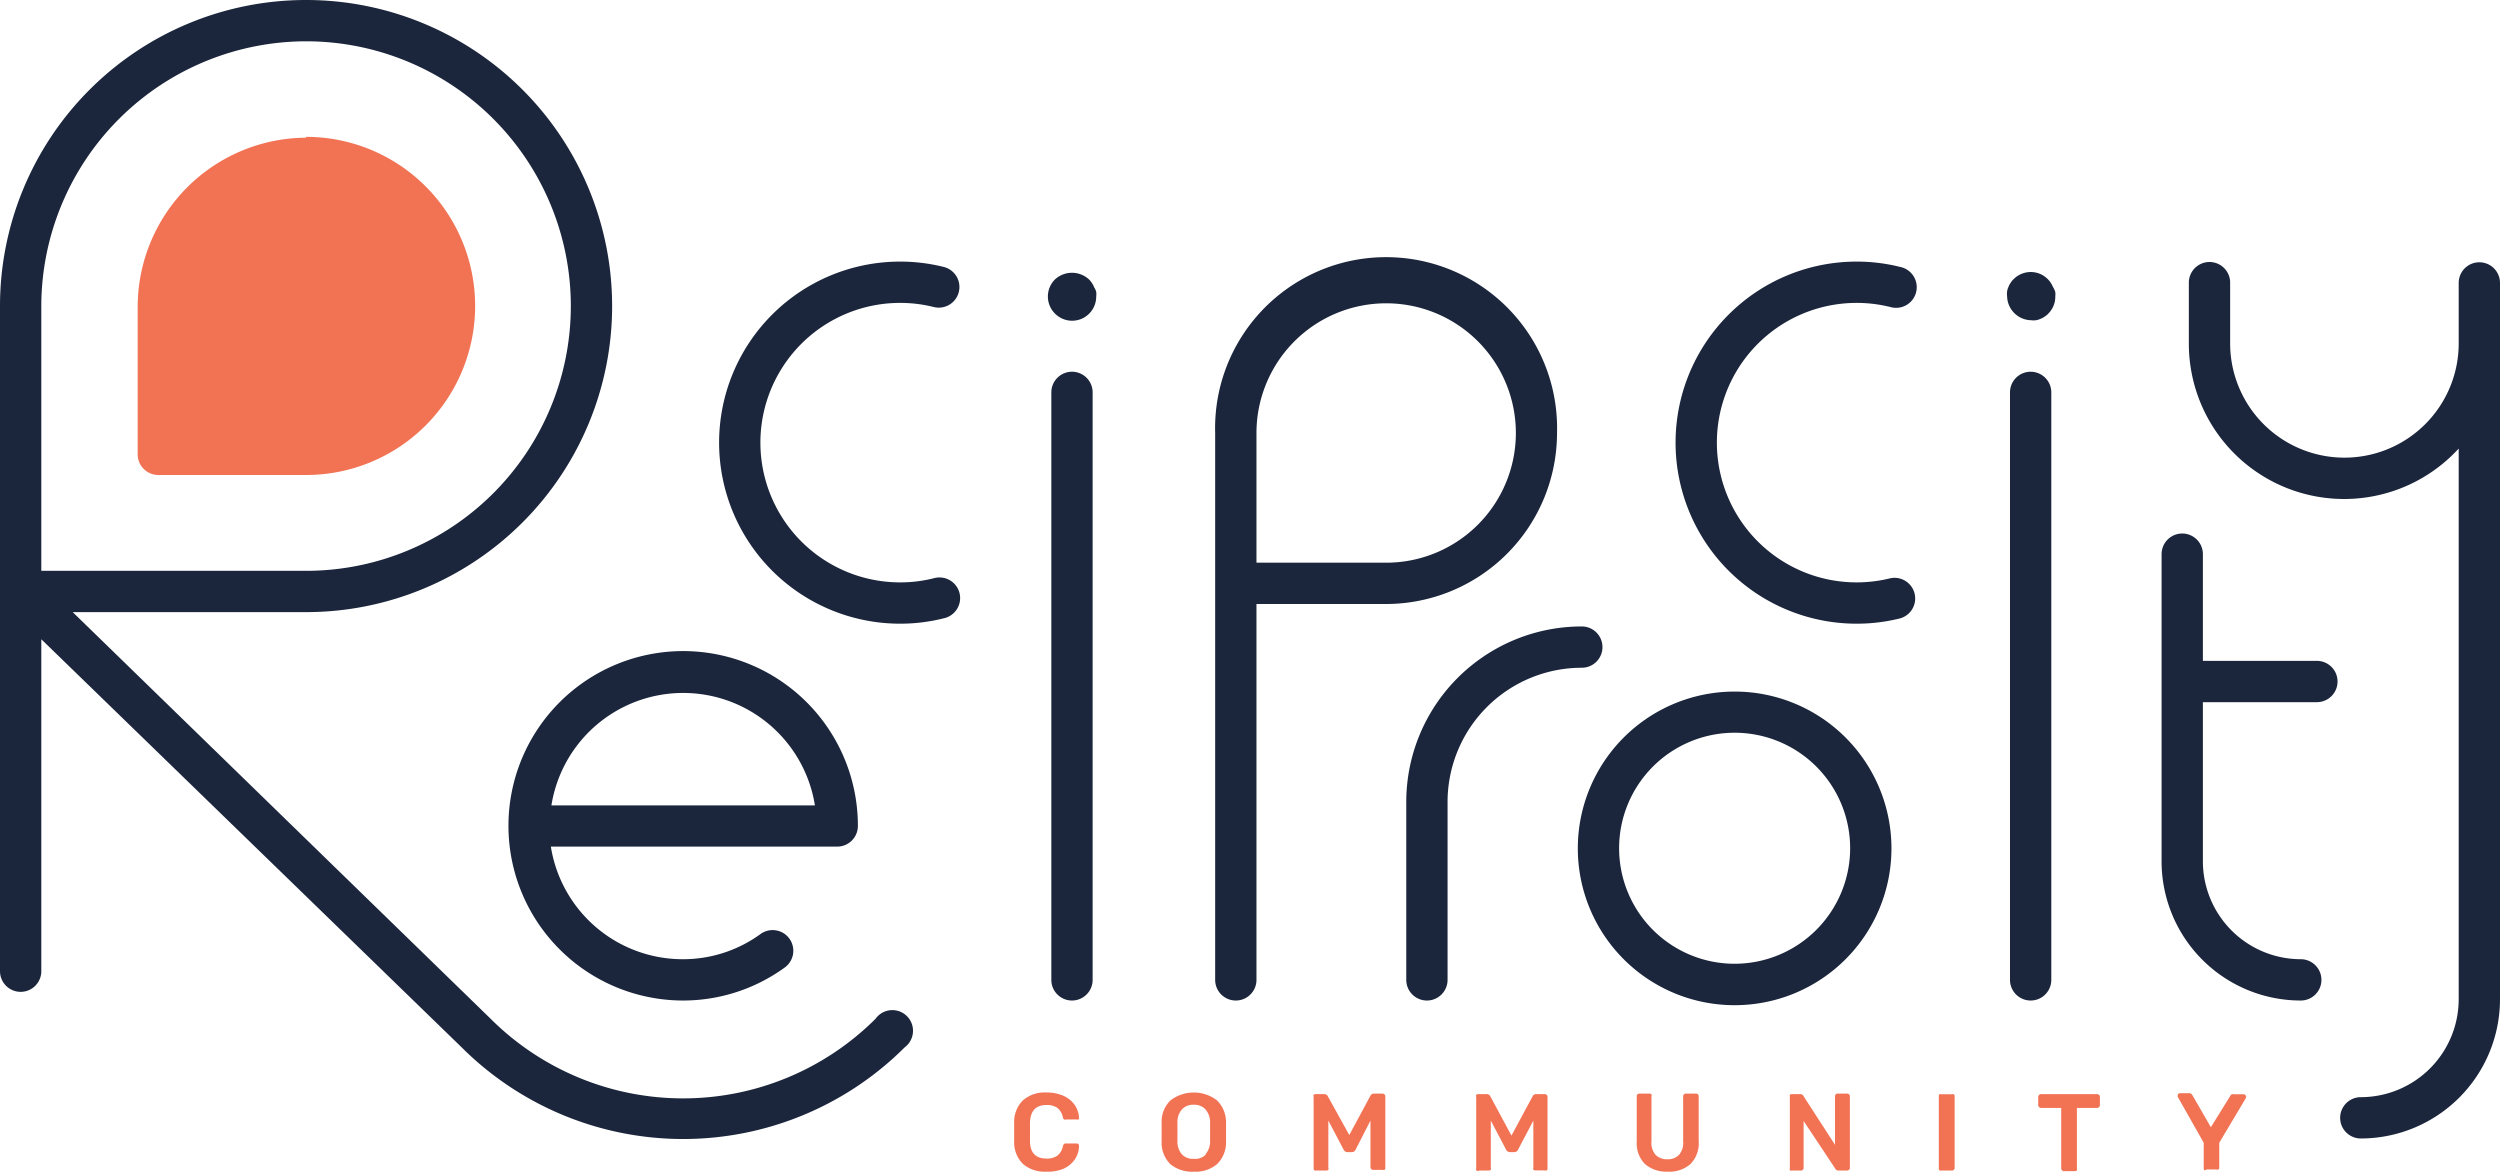
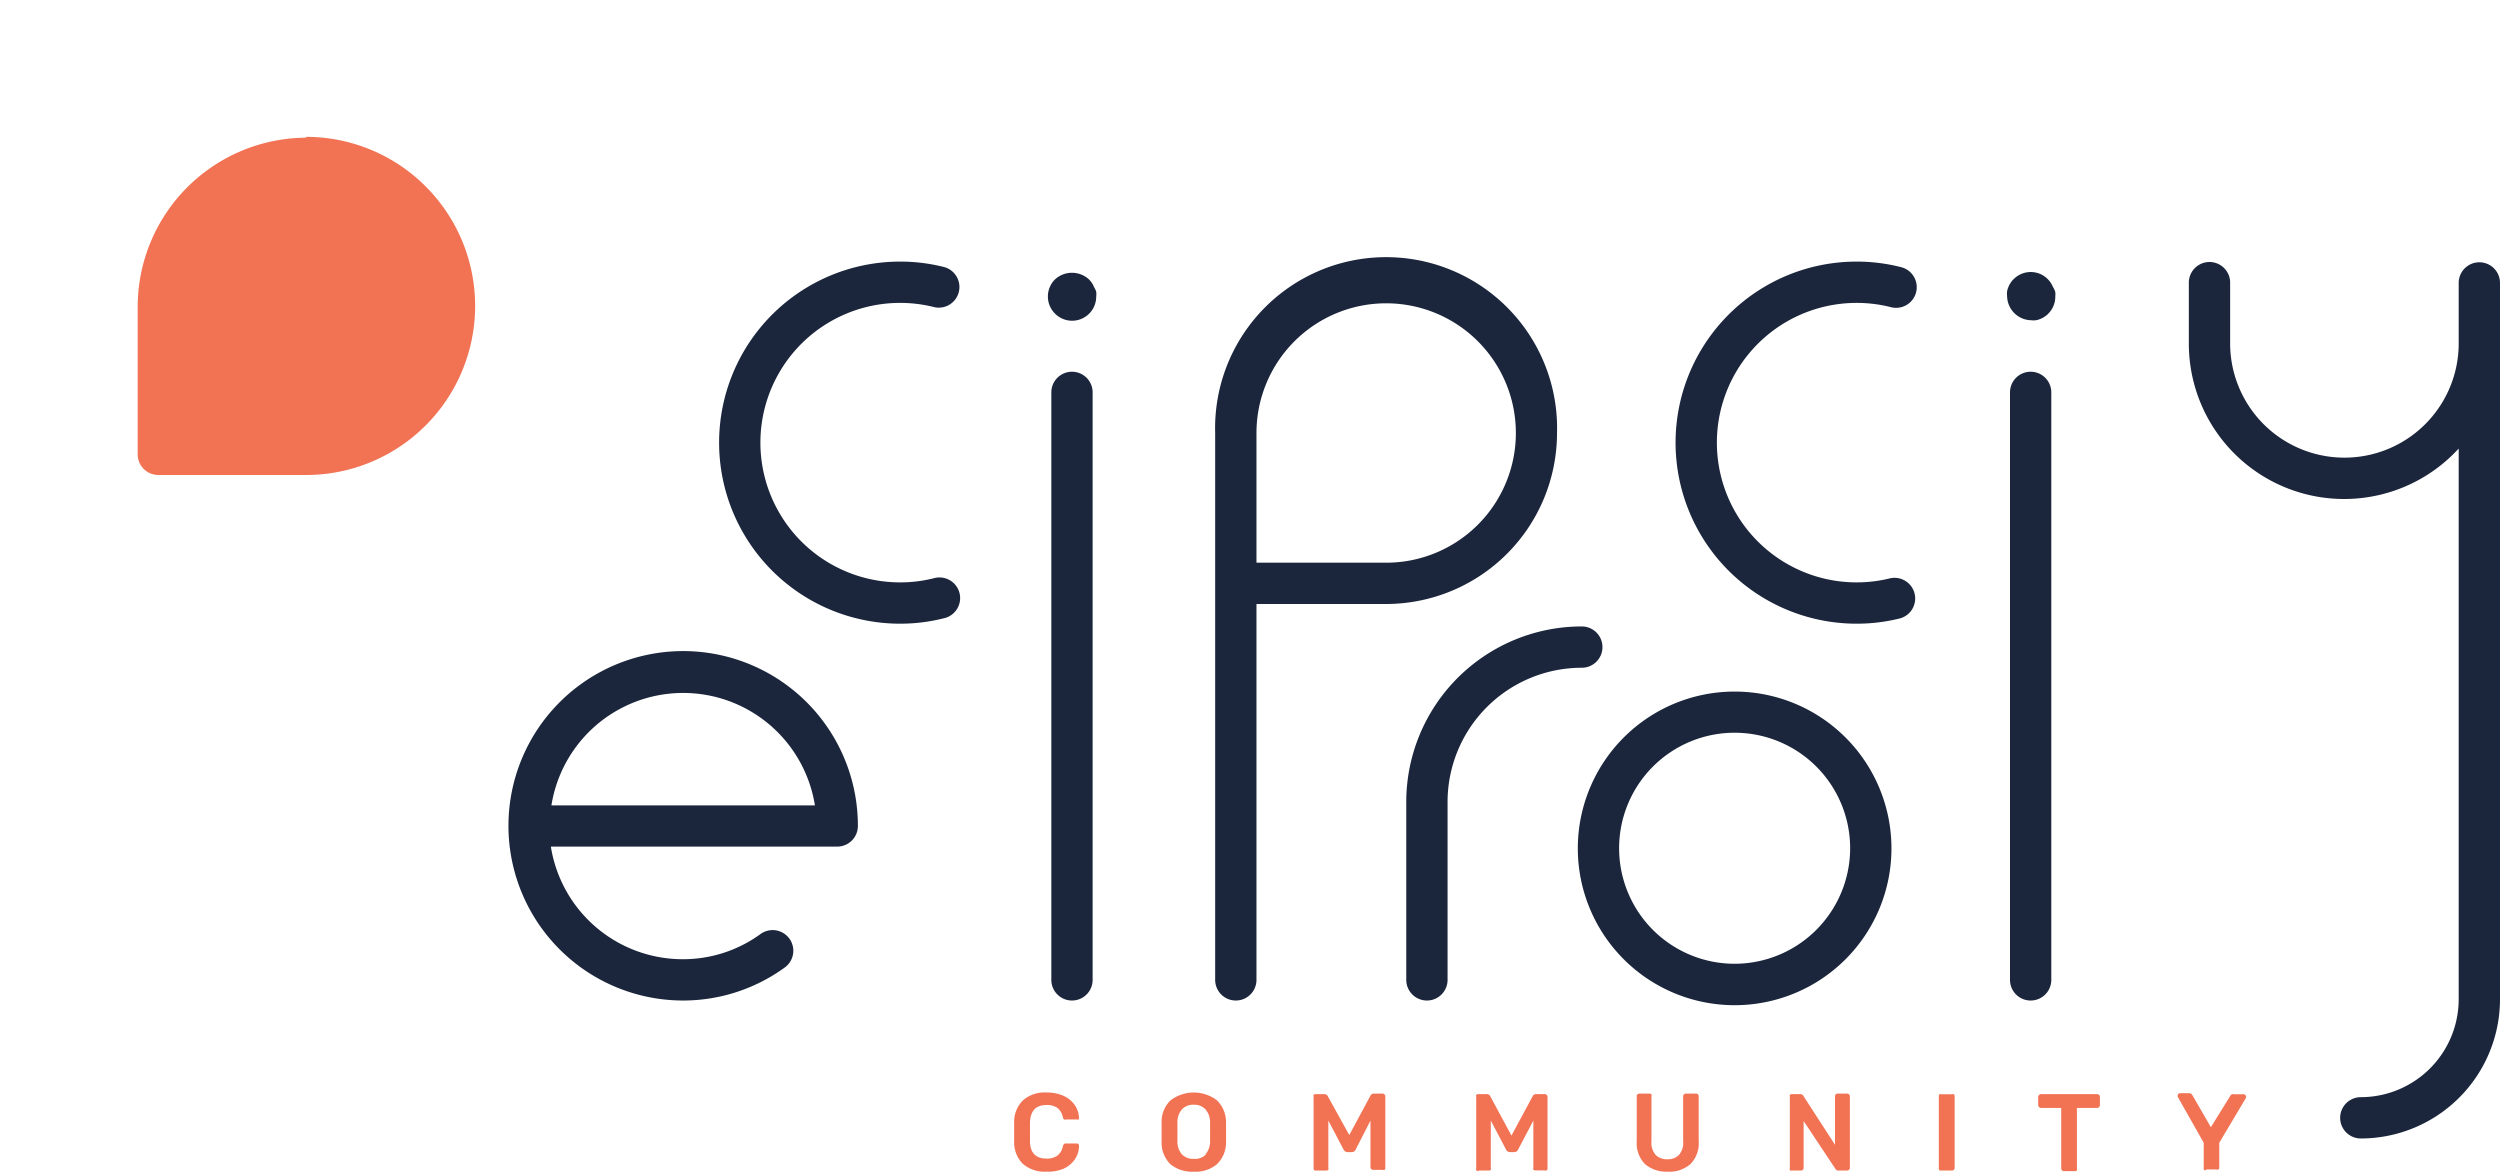
<svg xmlns="http://www.w3.org/2000/svg" id="Layer_1" data-name="Layer 1" viewBox="0 0 181.58 85.1">
  <defs>
    <style>.cls-1{fill:#f27254;}.cls-2{fill:#1b263c;}</style>
  </defs>
  <title>z_Reciprocity_Logo Files</title>
  <path class="cls-1" d="M22.23,10A12.3,12.3,0,0,0,10,22.23V33a1.5,1.5,0,0,0,1.5,1.5H22.23a12.28,12.28,0,0,0,0-24.56Z" />
  <path class="cls-1" d="M74.3,84.54a2.2,2.2,0,0,1-.64-1.6c0-.15,0-.38,0-.71s0-.57,0-.72a2.19,2.19,0,0,1,.64-1.59,2.39,2.39,0,0,1,1.7-.57,3,3,0,0,1,1.24.24,2,2,0,0,1,.82.67,1.76,1.76,0,0,1,.31.95v0a.12.12,0,0,1-.05.1.21.21,0,0,1-.12,0h-.78a.2.2,0,0,1-.14,0,.3.3,0,0,1-.08-.15,1.17,1.17,0,0,0-.41-.7,1.34,1.34,0,0,0-.79-.2c-.76,0-1.16.42-1.19,1.27,0,.15,0,.37,0,.67s0,.52,0,.68c0,.85.43,1.27,1.19,1.27a1.33,1.33,0,0,0,.78-.2,1.14,1.14,0,0,0,.42-.7.3.3,0,0,1,.08-.15.2.2,0,0,1,.14-.05h.78a.17.17,0,0,1,.12.05.13.13,0,0,1,.05.12,1.76,1.76,0,0,1-.31,1,2,2,0,0,1-.82.67A3,3,0,0,1,76,85.1,2.42,2.42,0,0,1,74.3,84.54Z" />
  <path class="cls-1" d="M85,84.55a2.2,2.2,0,0,1-.63-1.64c0-.15,0-.38,0-.68s0-.53,0-.68a2.15,2.15,0,0,1,.65-1.63,2.78,2.78,0,0,1,3.37,0,2.23,2.23,0,0,1,.66,1.63c0,.31,0,.53,0,.68s0,.37,0,.68a2.21,2.21,0,0,1-.65,1.64,2.41,2.41,0,0,1-1.69.55A2.46,2.46,0,0,1,85,84.55Zm2.55-.7a1.44,1.44,0,0,0,.34-1c0-.32,0-.53,0-.65s0-.33,0-.64a1.41,1.41,0,0,0-.35-1,1.09,1.09,0,0,0-.83-.32,1.11,1.11,0,0,0-.85.32,1.41,1.41,0,0,0-.34,1v1.29a1.41,1.41,0,0,0,.33,1,1.13,1.13,0,0,0,.86.32A1.1,1.1,0,0,0,87.59,83.85Z" />
  <path class="cls-1" d="M95.47,85a.16.16,0,0,1-.06-.13v-5.2a.2.2,0,0,1,0-.14.18.18,0,0,1,.14-.06h.65a.27.27,0,0,1,.24.15L98,82.44l1.54-2.86a.27.27,0,0,1,.24-.15h.64a.21.21,0,0,1,.2.2v5.2a.18.18,0,0,1-.06.14.2.2,0,0,1-.14,0h-.69a.18.18,0,0,1-.13-.06.16.16,0,0,1-.06-.13V81.39L98.46,83.5a.28.28,0,0,1-.26.18h-.34a.31.31,0,0,1-.27-.18l-1.11-2.11v3.44a.19.19,0,0,1,0,.13.18.18,0,0,1-.14.06H95.6A.16.16,0,0,1,95.47,85Z" />
  <path class="cls-1" d="M107.22,85a.19.19,0,0,1,0-.13v-5.2a.2.2,0,0,1,0-.14.17.17,0,0,1,.14-.06H108a.27.27,0,0,1,.24.15l1.54,2.86,1.54-2.86a.27.27,0,0,1,.24-.15h.64a.18.18,0,0,1,.14.06.17.17,0,0,1,.06.14v5.2a.18.18,0,0,1-.06.14.22.22,0,0,1-.14,0h-.69a.2.2,0,0,1-.14-.06.19.19,0,0,1,0-.13V81.39l-1.11,2.11a.29.29,0,0,1-.26.18h-.34a.31.31,0,0,1-.27-.18l-1.11-2.11v3.44a.19.19,0,0,1,0,.13.18.18,0,0,1-.14.06h-.69A.2.2,0,0,1,107.22,85Z" />
  <path class="cls-1" d="M119.48,84.55a2.16,2.16,0,0,1-.6-1.67V79.63a.16.16,0,0,1,.05-.14.17.17,0,0,1,.14-.06h.73a.2.2,0,0,1,.15.06.2.2,0,0,1,0,.14v3.25a1.34,1.34,0,0,0,.3,1,1.13,1.13,0,0,0,.85.32,1.12,1.12,0,0,0,.85-.32,1.34,1.34,0,0,0,.3-1V79.63a.17.17,0,0,1,.06-.14.18.18,0,0,1,.14-.06h.74a.18.18,0,0,1,.14.06.2.2,0,0,1,.05.14v3.25a2.16,2.16,0,0,1-.6,1.67,2.34,2.34,0,0,1-1.67.55A2.38,2.38,0,0,1,119.48,84.55Z" />
  <path class="cls-1" d="M130,85a.19.19,0,0,1,0-.13v-5.2a.2.2,0,0,1,0-.14.17.17,0,0,1,.14-.06h.62a.24.24,0,0,1,.23.14l2.29,3.54V79.63a.2.2,0,0,1,.05-.14.18.18,0,0,1,.14-.06h.69a.18.18,0,0,1,.14.06.17.17,0,0,1,.06.14v5.19a.17.17,0,0,1-.06.14.18.18,0,0,1-.13.06h-.64a.24.24,0,0,1-.23-.14L131,81.42v3.41a.19.19,0,0,1-.05.13.18.18,0,0,1-.14.06h-.69A.2.2,0,0,1,130,85Z" />
  <path class="cls-1" d="M140.87,85a.15.15,0,0,1-.05-.13V79.62a.17.17,0,0,1,.05-.14.24.24,0,0,1,.14,0h.76a.2.2,0,0,1,.14,0,.18.18,0,0,1,.06.14v5.21a.16.16,0,0,1-.06.13.17.17,0,0,1-.14.06H141A.2.2,0,0,1,140.87,85Z" />
  <path class="cls-1" d="M149.77,85a.16.16,0,0,1-.06-.13v-4.4h-1.47a.21.21,0,0,1-.2-.2v-.6a.21.21,0,0,1,.2-.2h4.08a.18.18,0,0,1,.14.06.17.17,0,0,1,.06.14v.6a.21.21,0,0,1-.2.2h-1.47v4.4a.19.19,0,0,1,0,.13.18.18,0,0,1-.14.06h-.75A.18.18,0,0,1,149.77,85Z" />
  <path class="cls-1" d="M160.12,85a.16.16,0,0,1-.06-.13V83l-1.89-3.34s0-.08,0-.09a.17.17,0,0,1,.17-.17H159a.27.27,0,0,1,.24.15l1.34,2.32L162,79.58a.32.32,0,0,1,.1-.1.22.22,0,0,1,.14,0h.72a.17.17,0,0,1,.17.17.29.29,0,0,1,0,.09L161.19,83v1.8a.22.22,0,0,1-.05.14.25.25,0,0,1-.15,0h-.73A.18.18,0,0,1,160.12,85Z" />
  <path class="cls-2" d="M180.08,19.05a1.5,1.5,0,0,0-1.5,1.5v4.39a8.3,8.3,0,0,1-16.6,0V20.53a1.5,1.5,0,0,0-3,0v4.41a11.28,11.28,0,0,0,19.6,7.64v40a7.12,7.12,0,0,1-7.11,7.11,1.5,1.5,0,0,0,0,3,10.12,10.12,0,0,0,10.11-10.11V20.55A1.5,1.5,0,0,0,180.08,19.05Z" />
-   <path class="cls-2" d="M168.32,48H160V40.25a1.5,1.5,0,0,0-3,0V62.56a10.11,10.11,0,0,0,10.11,10.11,1.5,1.5,0,0,0,0-3A7.12,7.12,0,0,1,160,62.56V51h8.28a1.5,1.5,0,0,0,0-3Z" />
  <path class="cls-2" d="M126,50.23a11.39,11.39,0,1,0,11.38,11.38A11.39,11.39,0,0,0,126,50.23ZM126,70a8.39,8.39,0,1,1,8.38-8.39A8.4,8.4,0,0,1,126,70Z" />
  <path class="cls-2" d="M113.09,31.45a12.42,12.42,0,1,0-24.83,0V71.17a1.5,1.5,0,0,0,3,0V43.87h9.41A12.43,12.43,0,0,0,113.09,31.45Zm-21.83,0a9.42,9.42,0,1,1,9.41,9.42H91.26Z" />
  <path class="cls-2" d="M62.31,60A12.69,12.69,0,1,0,49.62,72.67,12.57,12.57,0,0,0,57,70.27a1.5,1.5,0,1,0-1.76-2.43,9.56,9.56,0,0,1-5.66,1.83,9.7,9.7,0,0,1-9.57-8.18H60.81A1.5,1.5,0,0,0,62.31,60Zm-22.26-1.5a9.69,9.69,0,0,1,19.14,0Z" />
  <path class="cls-2" d="M77.86,27a1.5,1.5,0,0,0-1.5,1.5V71.17a1.5,1.5,0,0,0,3,0V28.53A1.5,1.5,0,0,0,77.86,27Z" />
  <path class="cls-2" d="M149.11,20.84a2.11,2.11,0,0,0-.16-.3,1.72,1.72,0,0,0-.49-.49,1.43,1.43,0,0,0-.3-.16,1.59,1.59,0,0,0-.33-.1,1.75,1.75,0,0,0-1.57.48,1.13,1.13,0,0,0-.22.27,1.08,1.08,0,0,0-.16.3,1.15,1.15,0,0,0-.1.33,1.27,1.27,0,0,0,0,.34,1.78,1.78,0,0,0,1.75,1.75,1.27,1.27,0,0,0,.34,0,1.15,1.15,0,0,0,.33-.1,1.08,1.08,0,0,0,.3-.16,1.13,1.13,0,0,0,.27-.22,1.72,1.72,0,0,0,.51-1.23,1.87,1.87,0,0,0,0-.34A1.59,1.59,0,0,0,149.11,20.84Z" />
  <path class="cls-2" d="M79.47,20.87a1.3,1.3,0,0,0-.16-.31,1.71,1.71,0,0,0-.21-.26,1.82,1.82,0,0,0-2.48,0,1.75,1.75,0,0,0,0,2.47,1.75,1.75,0,0,0,3-1.23,1.39,1.39,0,0,0,0-.35A1.19,1.19,0,0,0,79.47,20.87Z" />
  <path class="cls-2" d="M147.49,27a1.5,1.5,0,0,0-1.5,1.5V71.17a1.5,1.5,0,1,0,3,0V28.5A1.5,1.5,0,0,0,147.49,27Z" />
  <path class="cls-2" d="M116.39,47a1.5,1.5,0,0,0-1.5-1.5,12.75,12.75,0,0,0-12.75,12.76V71.17a1.5,1.5,0,0,0,3,0V58.26a9.75,9.75,0,0,1,9.75-9.76A1.5,1.5,0,0,0,116.39,47Z" />
  <path class="cls-2" d="M134.85,22a10.08,10.08,0,0,1,2.45.3,1.5,1.5,0,1,0,.72-2.91,12.92,12.92,0,0,0-3.17-.39,13.15,13.15,0,0,0,0,26.3,12.92,12.92,0,0,0,3.17-.39A1.5,1.5,0,0,0,137.3,42a10.15,10.15,0,1,1-2.45-20Z" />
  <path class="cls-2" d="M67.82,42a9.94,9.94,0,0,1-2.44.3,10.15,10.15,0,0,1,0-20.3,10,10,0,0,1,2.44.3,1.5,1.5,0,1,0,.73-2.91A13,13,0,0,0,65.38,19a13.15,13.15,0,0,0,0,26.3,12.9,12.9,0,0,0,3.16-.39A1.5,1.5,0,1,0,67.82,42Z" />
-   <path class="cls-2" d="M63.59,74a19.79,19.79,0,0,1-27.95,0L5.28,44.46h17A22.23,22.23,0,1,0,0,22.23V70.54a1.5,1.5,0,0,0,3,0V46.43L33.53,76.07a22.77,22.77,0,0,0,32.18,0A1.5,1.5,0,1,0,63.59,74ZM22.23,3a19.23,19.23,0,0,1,0,38.46H3V22.23A19.26,19.26,0,0,1,22.23,3Z" />
</svg>